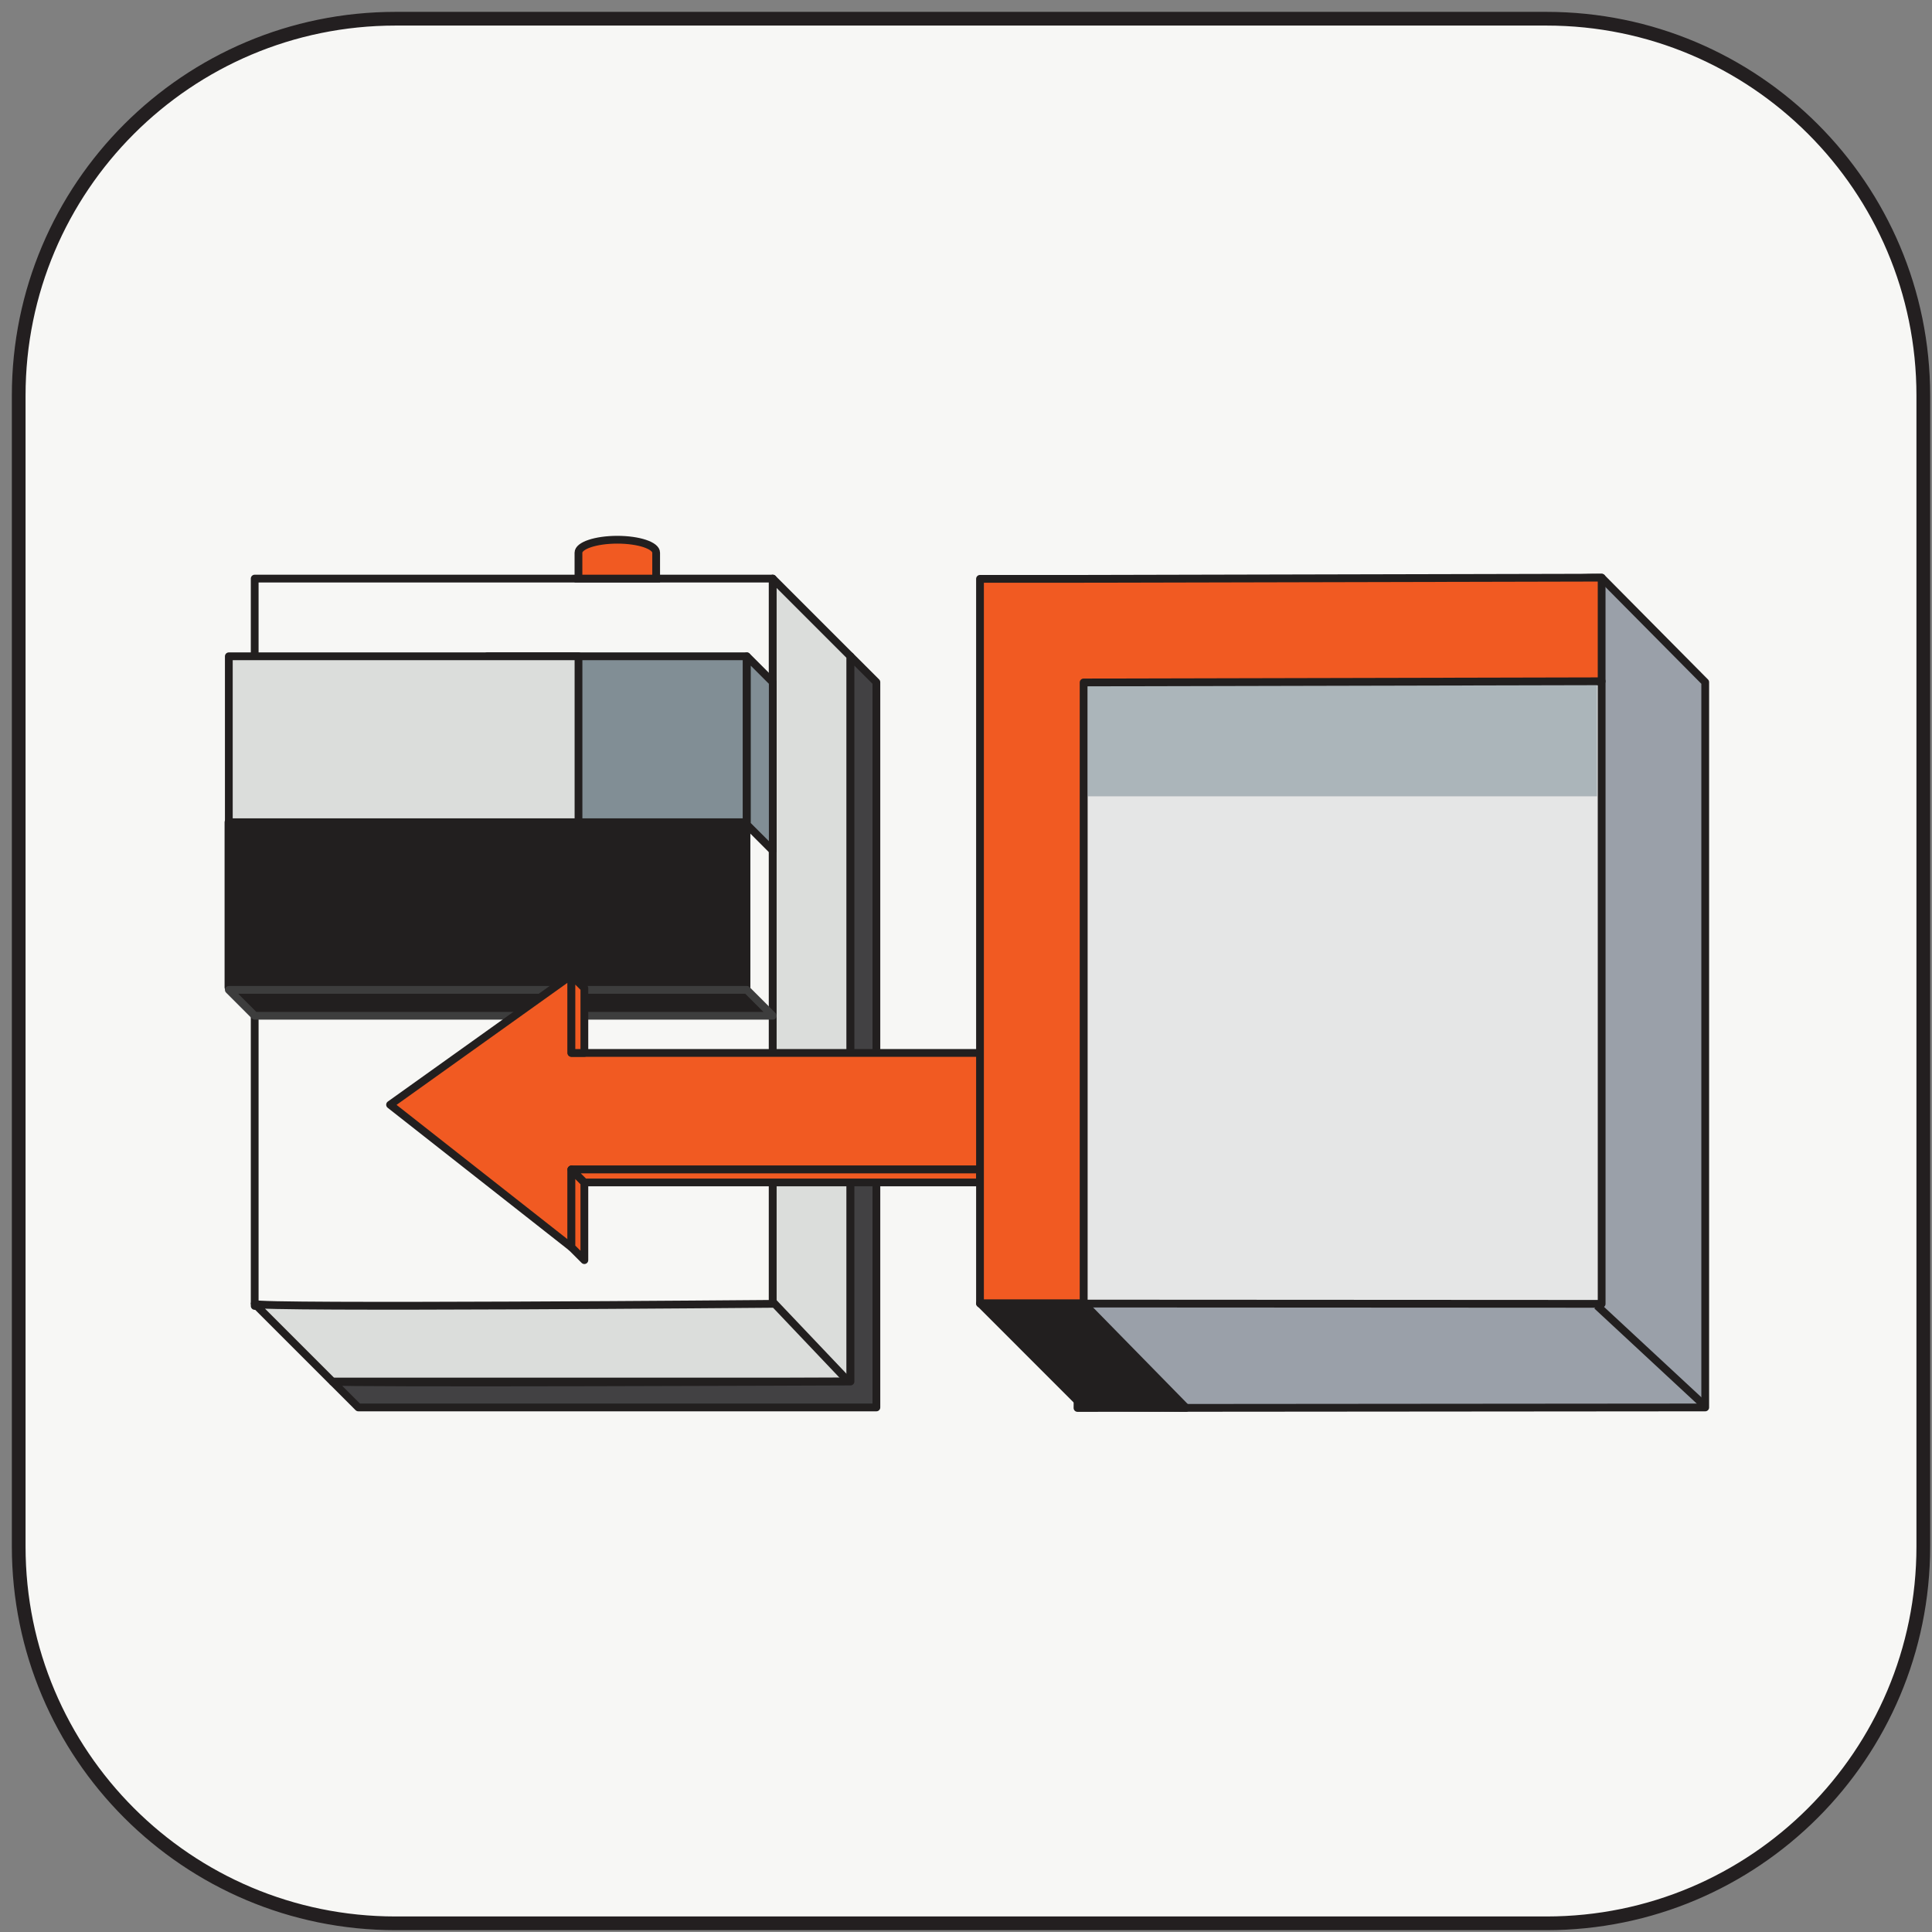
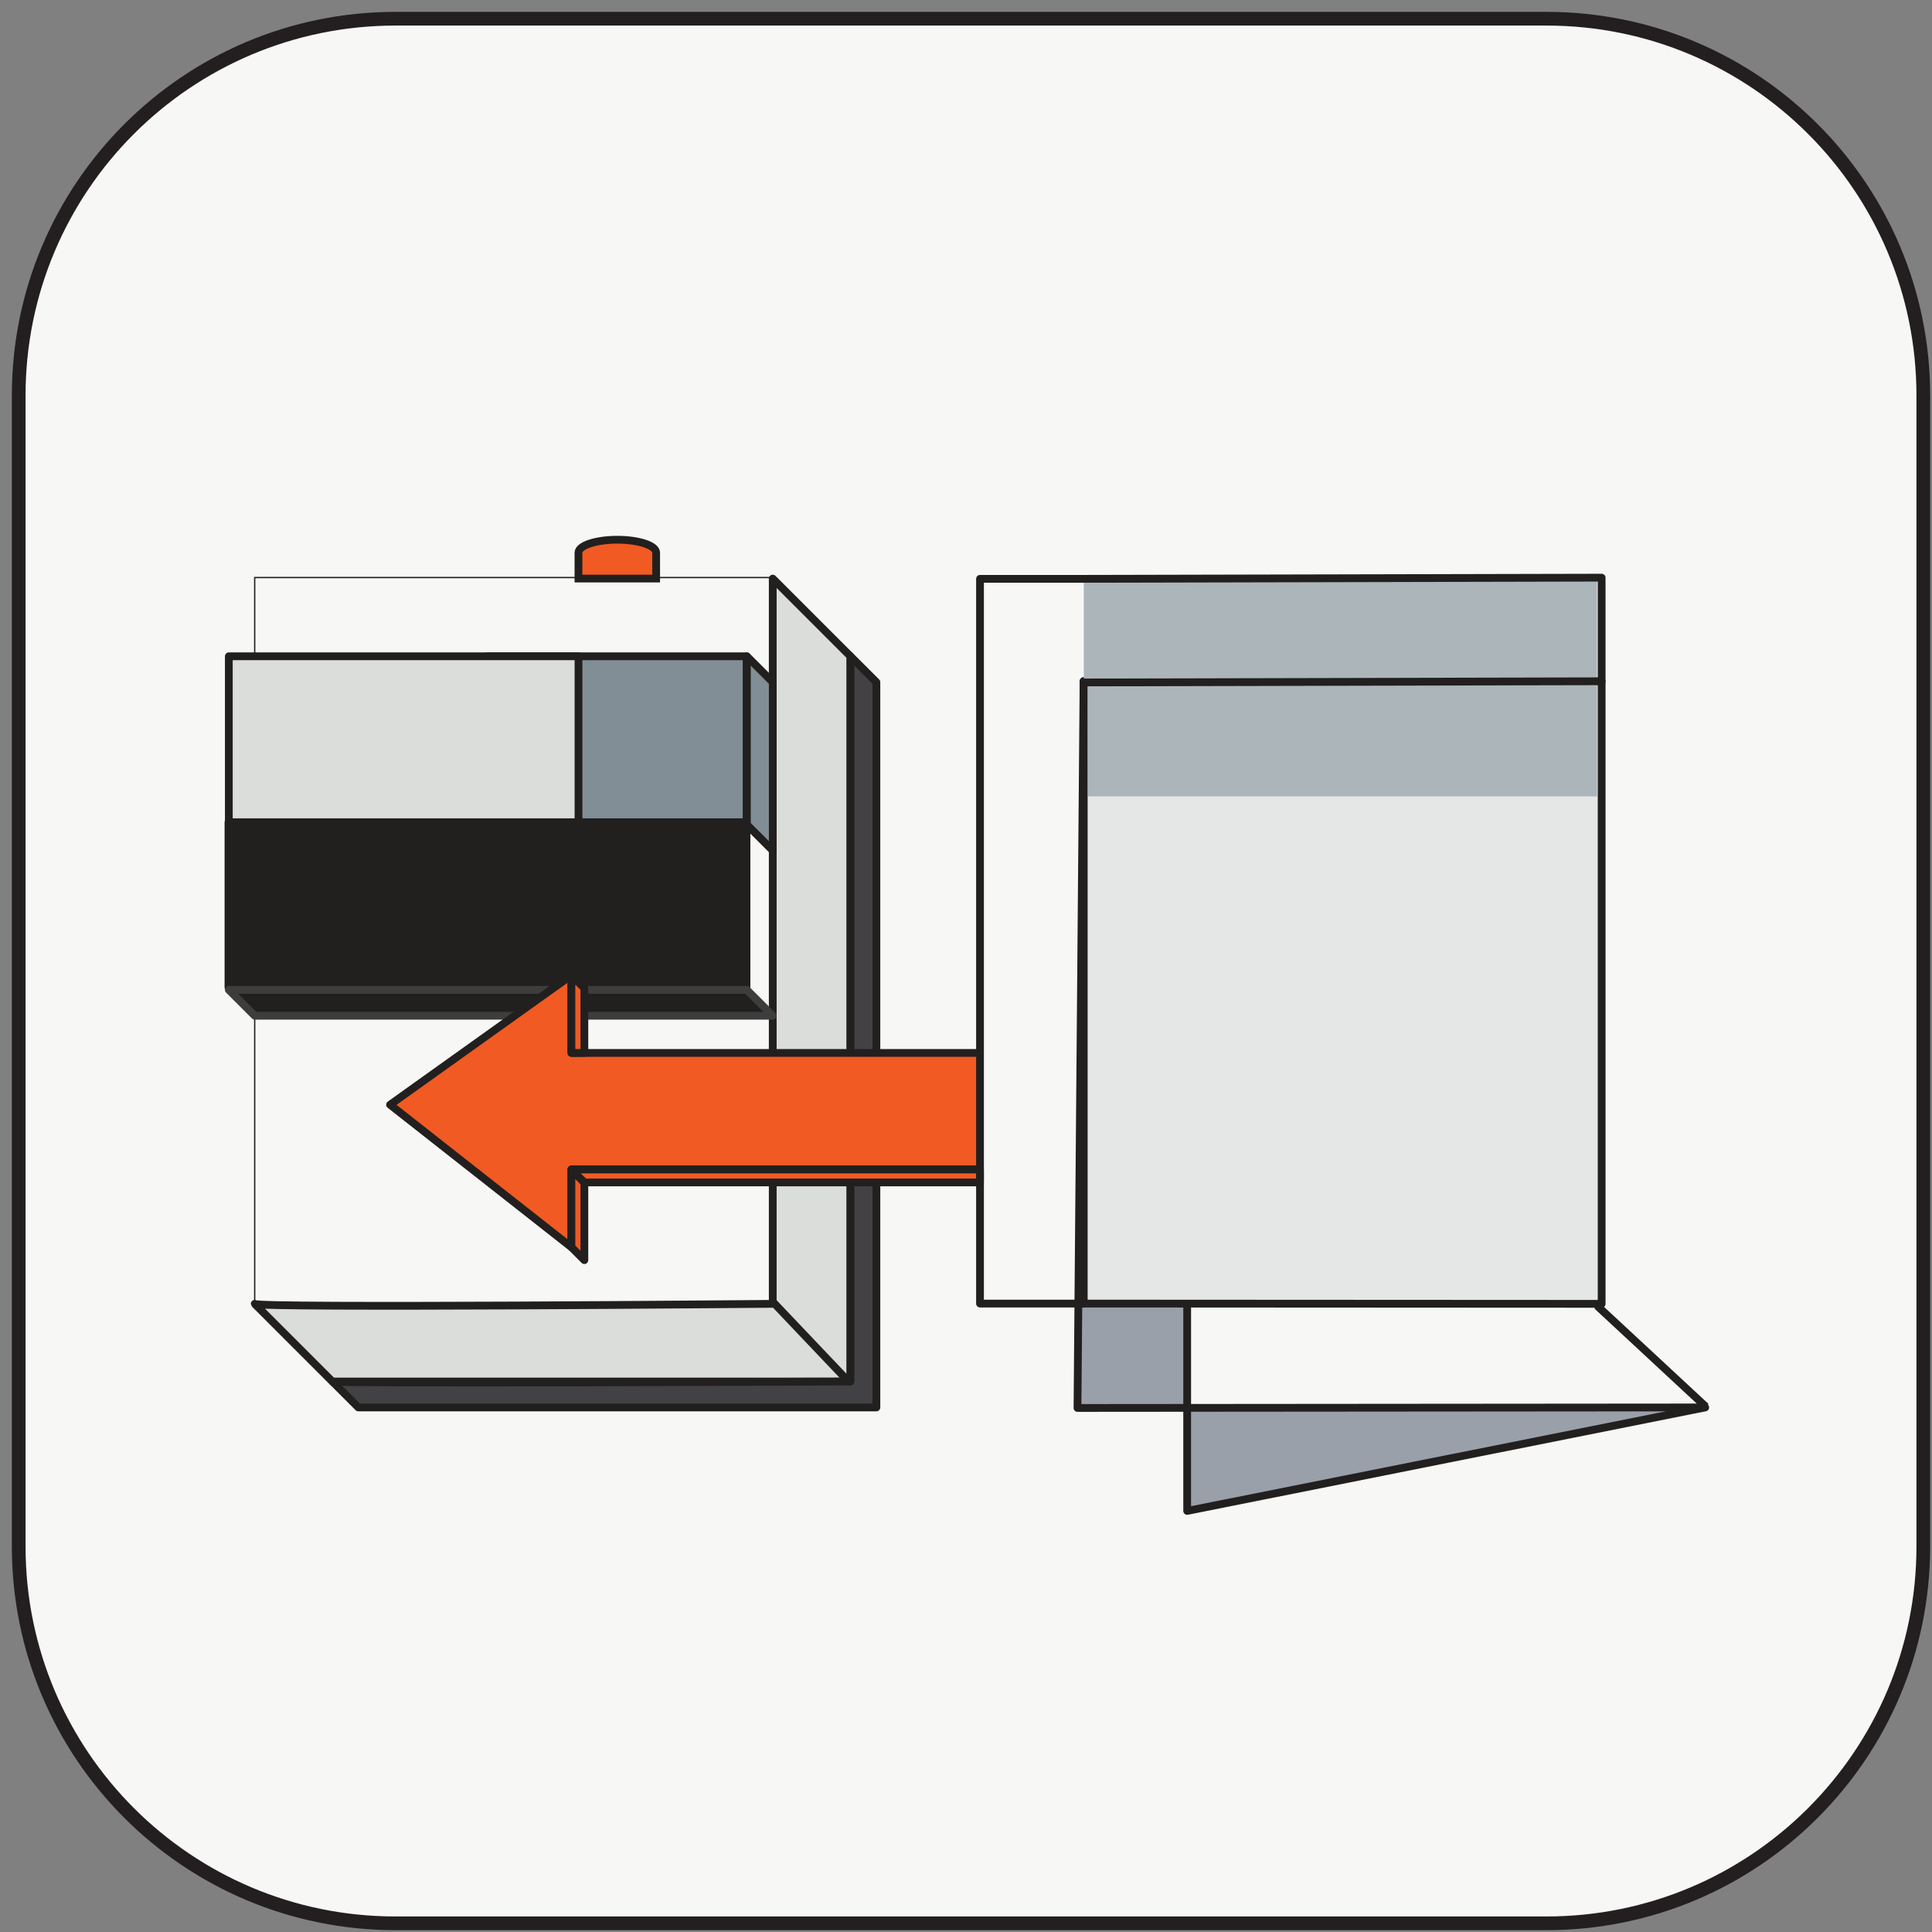
<svg xmlns="http://www.w3.org/2000/svg" width="141" height="141" fill="none">
  <rect width="100%" height="100%" fill="#808080" stroke="none" />
  <path d="M28.865 1.366h84c15.188 0 27.5 12.312 27.5 27.5v84c0 15.188-12.312 27.5-27.5 27.5h-84c-15.188 0-27.5-12.312-27.5-27.5v-84c0-15.188 12.312-27.5 27.5-27.5Z" fill="#F7F7F5" stroke="#231F20" />
  <path d="M56.395 42.15H18.588v53.082h37.807V42.15Z" stroke="#221F1F" stroke-width=".095" stroke-miterlimit="10" />
-   <path d="M56.395 42.226H18.588v53.083h37.807V42.226Z" stroke="#221F1F" stroke-width=".567" stroke-miterlimit="10" stroke-linejoin="round" />
  <path d="m18.588 95.156 5.671 5.671h37.807v-52.93l-5.67-5.671v52.93s-37.808.323-37.808 0Z" fill="#DBDDDB" stroke="#221F1F" stroke-width=".567" stroke-miterlimit="10" stroke-linejoin="round" />
  <path d="m24.262 100.827 1.89 1.89H63.96v-52.93l-1.89-1.89v52.93s-37.808.153-37.808 0Z" fill="#424143" stroke="#221F1F" stroke-width=".567" stroke-miterlimit="10" stroke-linejoin="round" />
  <path d="M54.491 47.897h-18.93v12.287h18.93V47.897Z" fill="#818E95" stroke="#221F1F" stroke-width=".567" stroke-miterlimit="10" stroke-linejoin="round" />
  <path d="M42.22 47.897H16.7v12.287h25.52V47.897Z" fill="#DBDDDB" stroke="#221F1F" stroke-width=".567" stroke-miterlimit="10" stroke-linejoin="round" />
  <path d="m56.398 62.074-1.89-1.89V47.897l1.89 1.89v12.287Z" fill="#818E95" stroke="#221F1F" stroke-width=".567" stroke-miterlimit="10" stroke-linejoin="round" />
  <path d="M45.052 39.39c-1.566 0-2.835.423-2.835.945v1.89h5.67v-1.89c0-.522-1.269-.945-2.835-.945Z" fill="#F15A22" stroke="#221F1F" stroke-width=".567" stroke-miterlimit="10" />
  <path d="M54.481 60.008H16.674v12.058H54.48V60.008Z" fill="#221F1F" stroke="#221F1F" stroke-width=".567" stroke-miterlimit="10" stroke-linejoin="round" />
  <path d="M56.397 74.132H18.59l-1.89-1.89h37.807l1.89 1.89Z" fill="#221F1F" stroke="#3D3D3D" stroke-width=".567" stroke-miterlimit="10" stroke-linejoin="round" />
  <path d="M71.52 76.844H41.7v-5.67l-13.232 9.45L41.7 91.023V85.35H71.52" fill="#F15A22" />
  <path d="M71.52 76.844H41.7v-5.67l-13.232 9.45L41.7 91.023V85.35H71.52" stroke="#221F1F" stroke-width=".567" stroke-miterlimit="10" stroke-linejoin="round" />
  <path d="M42.648 76.844h-.945v-5.67l.945.944v4.726ZM42.648 91.967l-.945-.945v-5.671l.945.945v5.671Z" fill="#F15A22" stroke="#221F1F" stroke-width=".567" stroke-miterlimit="10" stroke-linejoin="round" />
  <path d="M71.521 86.296H42.648l-.945-.945h29.818v.945Z" fill="#F15A22" stroke="#221F1F" stroke-width=".567" stroke-miterlimit="10" stroke-linejoin="round" />
-   <path d="m124.45 102.717-45.813.038.444-53.044c13.39.022 24.418-7.575 37.808-7.553l7.561 7.629v52.93Z" fill="#9AA0A9" stroke="#221F1F" stroke-width=".567" stroke-miterlimit="10" stroke-linejoin="round" />
+   <path d="m124.45 102.717-45.813.038.444-53.044l7.561 7.629v52.93Z" fill="#9AA0A9" stroke="#221F1F" stroke-width=".567" stroke-miterlimit="10" stroke-linejoin="round" />
  <path d="m116.891 95.156-37.807-.02V49.71l37.807.01v45.436Z" fill="#E5E6E6" stroke="#221F1F" stroke-width=".567" stroke-miterlimit="10" stroke-linejoin="round" />
  <path d="M116.552 50.172H79.098" stroke="#ABB5BA" stroke-width="15.89" stroke-miterlimit="10" />
-   <path d="M71.522 43.151v51.986h7.561V49.806l37.807-.086v-7.562l-37.807.086h-7.561V64.93" fill="#F15A22" />
  <path d="M71.522 43.151v51.986h7.561V49.806l37.807-.086v-7.562l-37.807.086h-7.561V64.93" stroke="#221F1F" stroke-width=".567" stroke-miterlimit="10" stroke-linejoin="round" />
-   <path d="M71.522 95.117h7.561l7.485 7.638-7.485-.076-7.561-7.562Z" fill="#221F1F" stroke="#221F1F" stroke-width=".567" stroke-miterlimit="10" stroke-linejoin="round" />
  <path d="m116.549 95.287 7.945 7.377M56.395 95.003l5.39 5.675" stroke="#221F1F" stroke-width=".567" />
</svg>